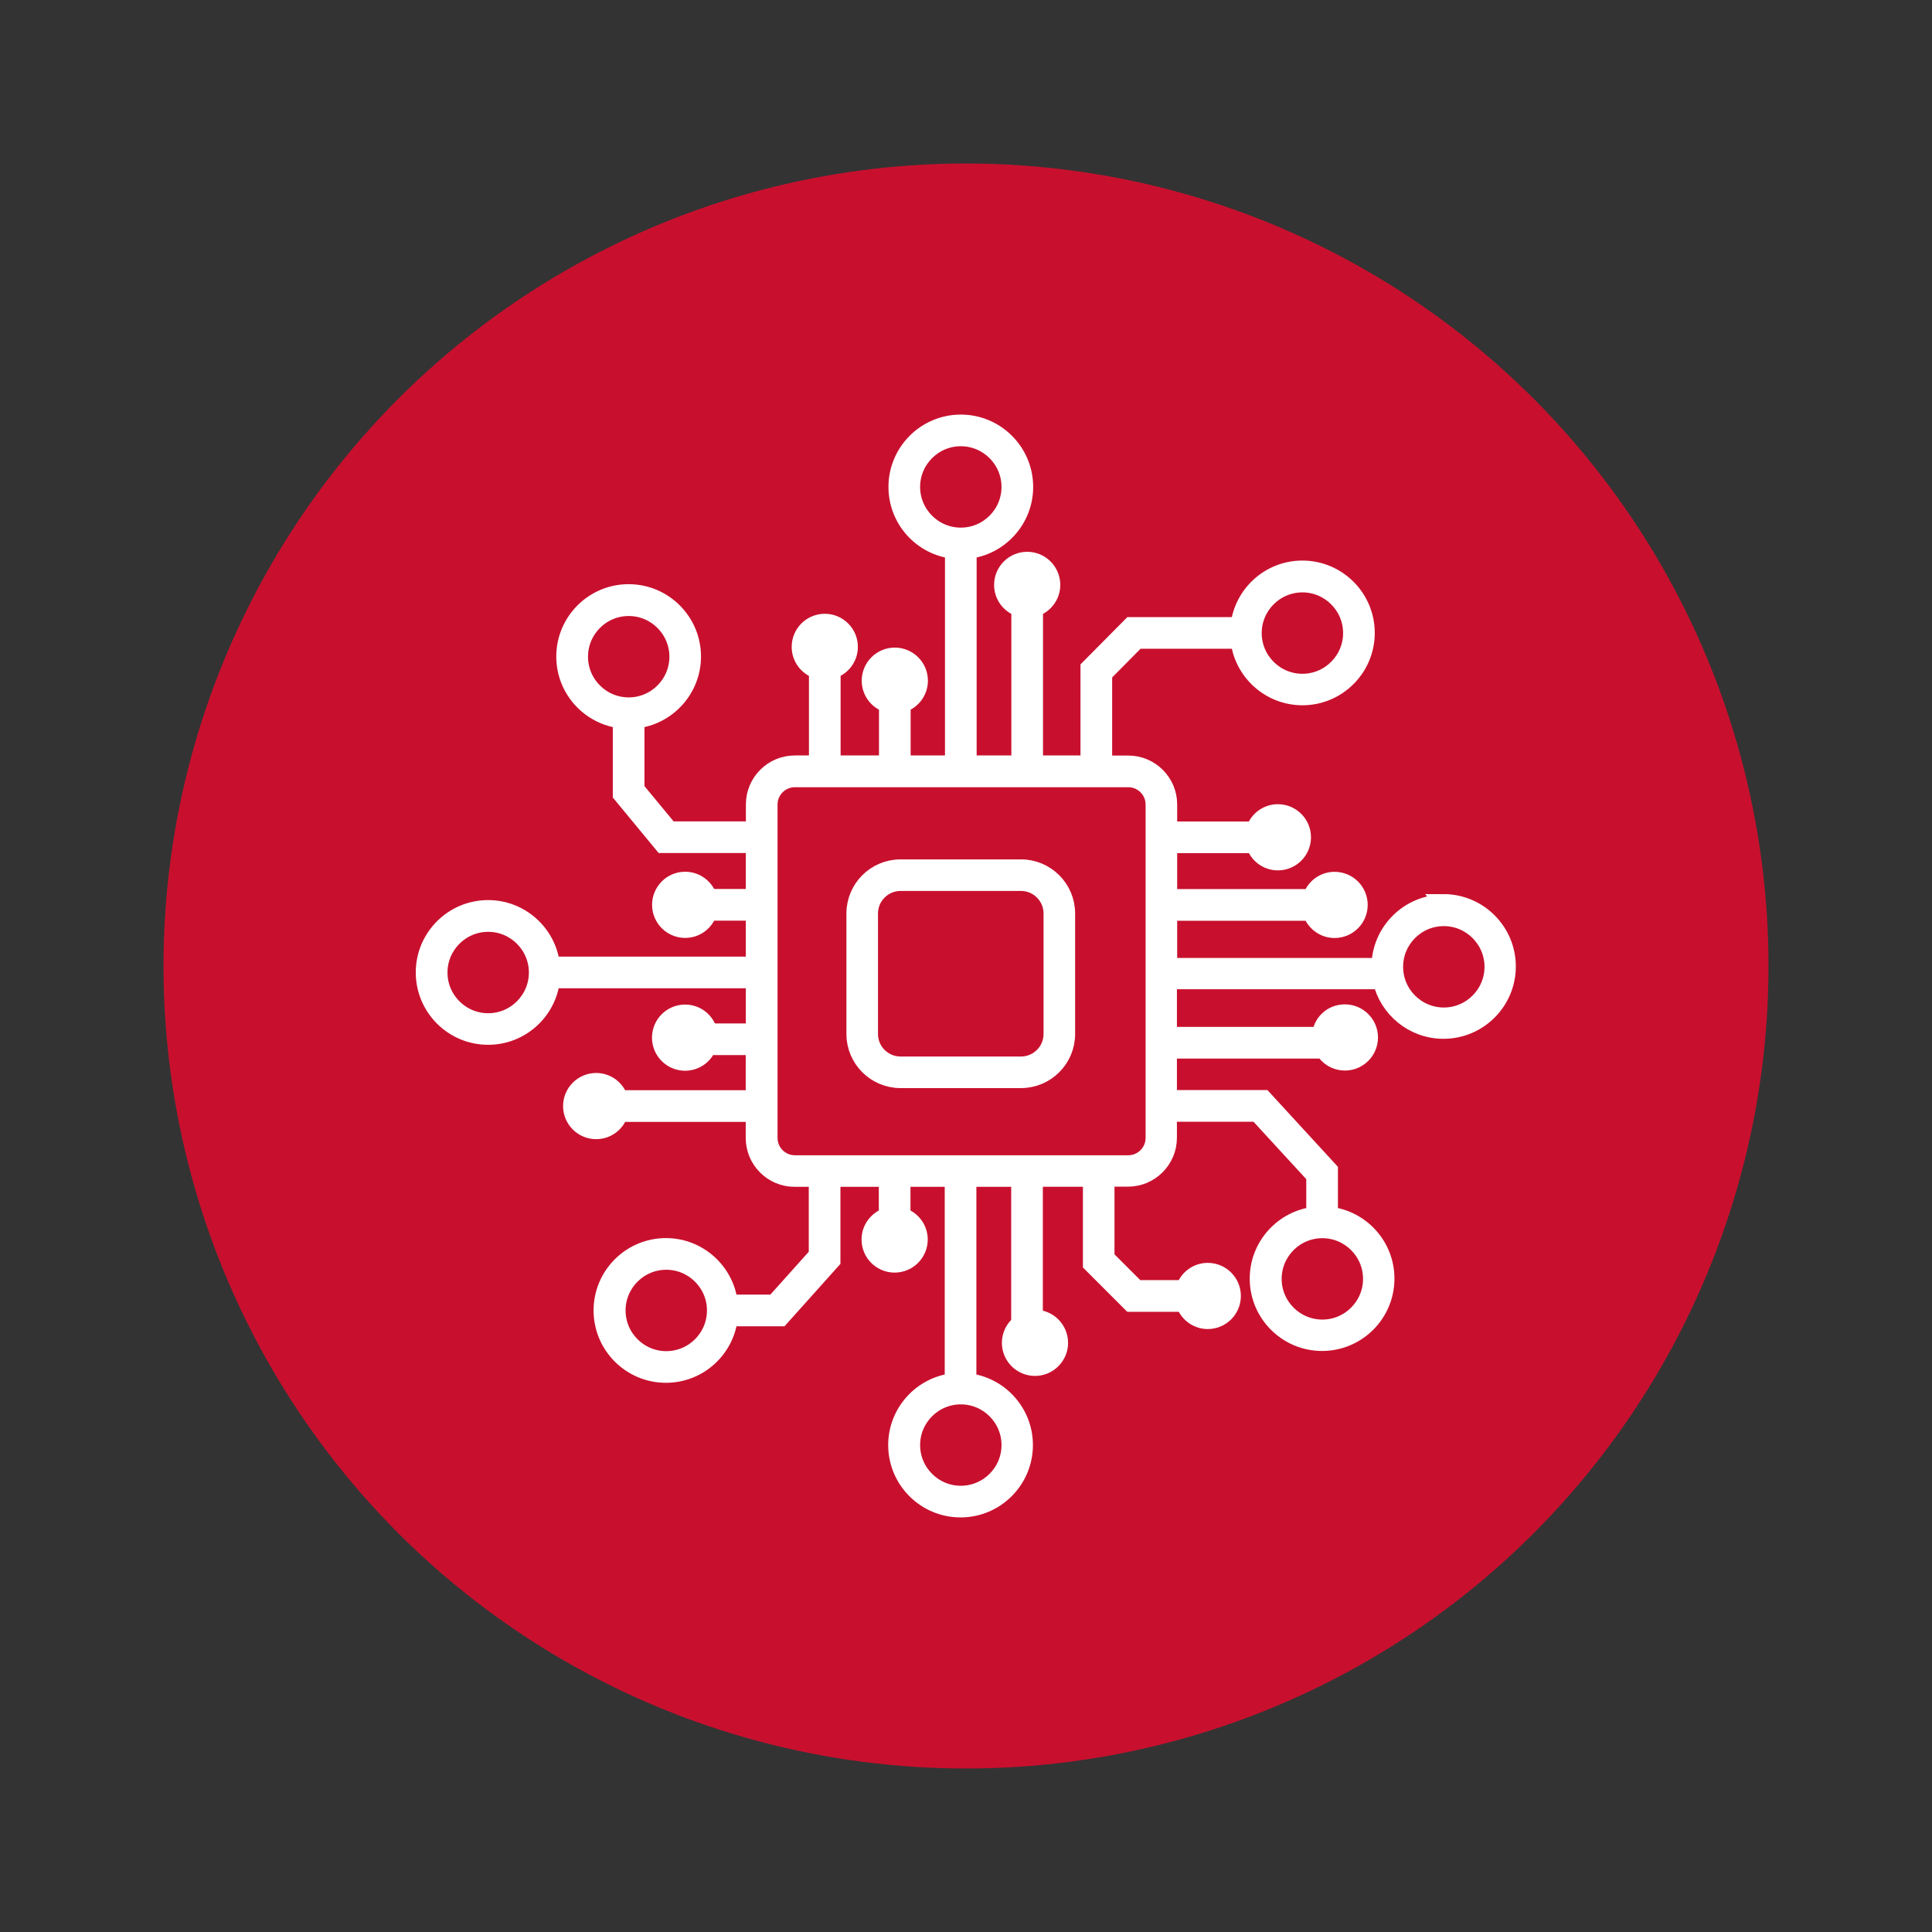
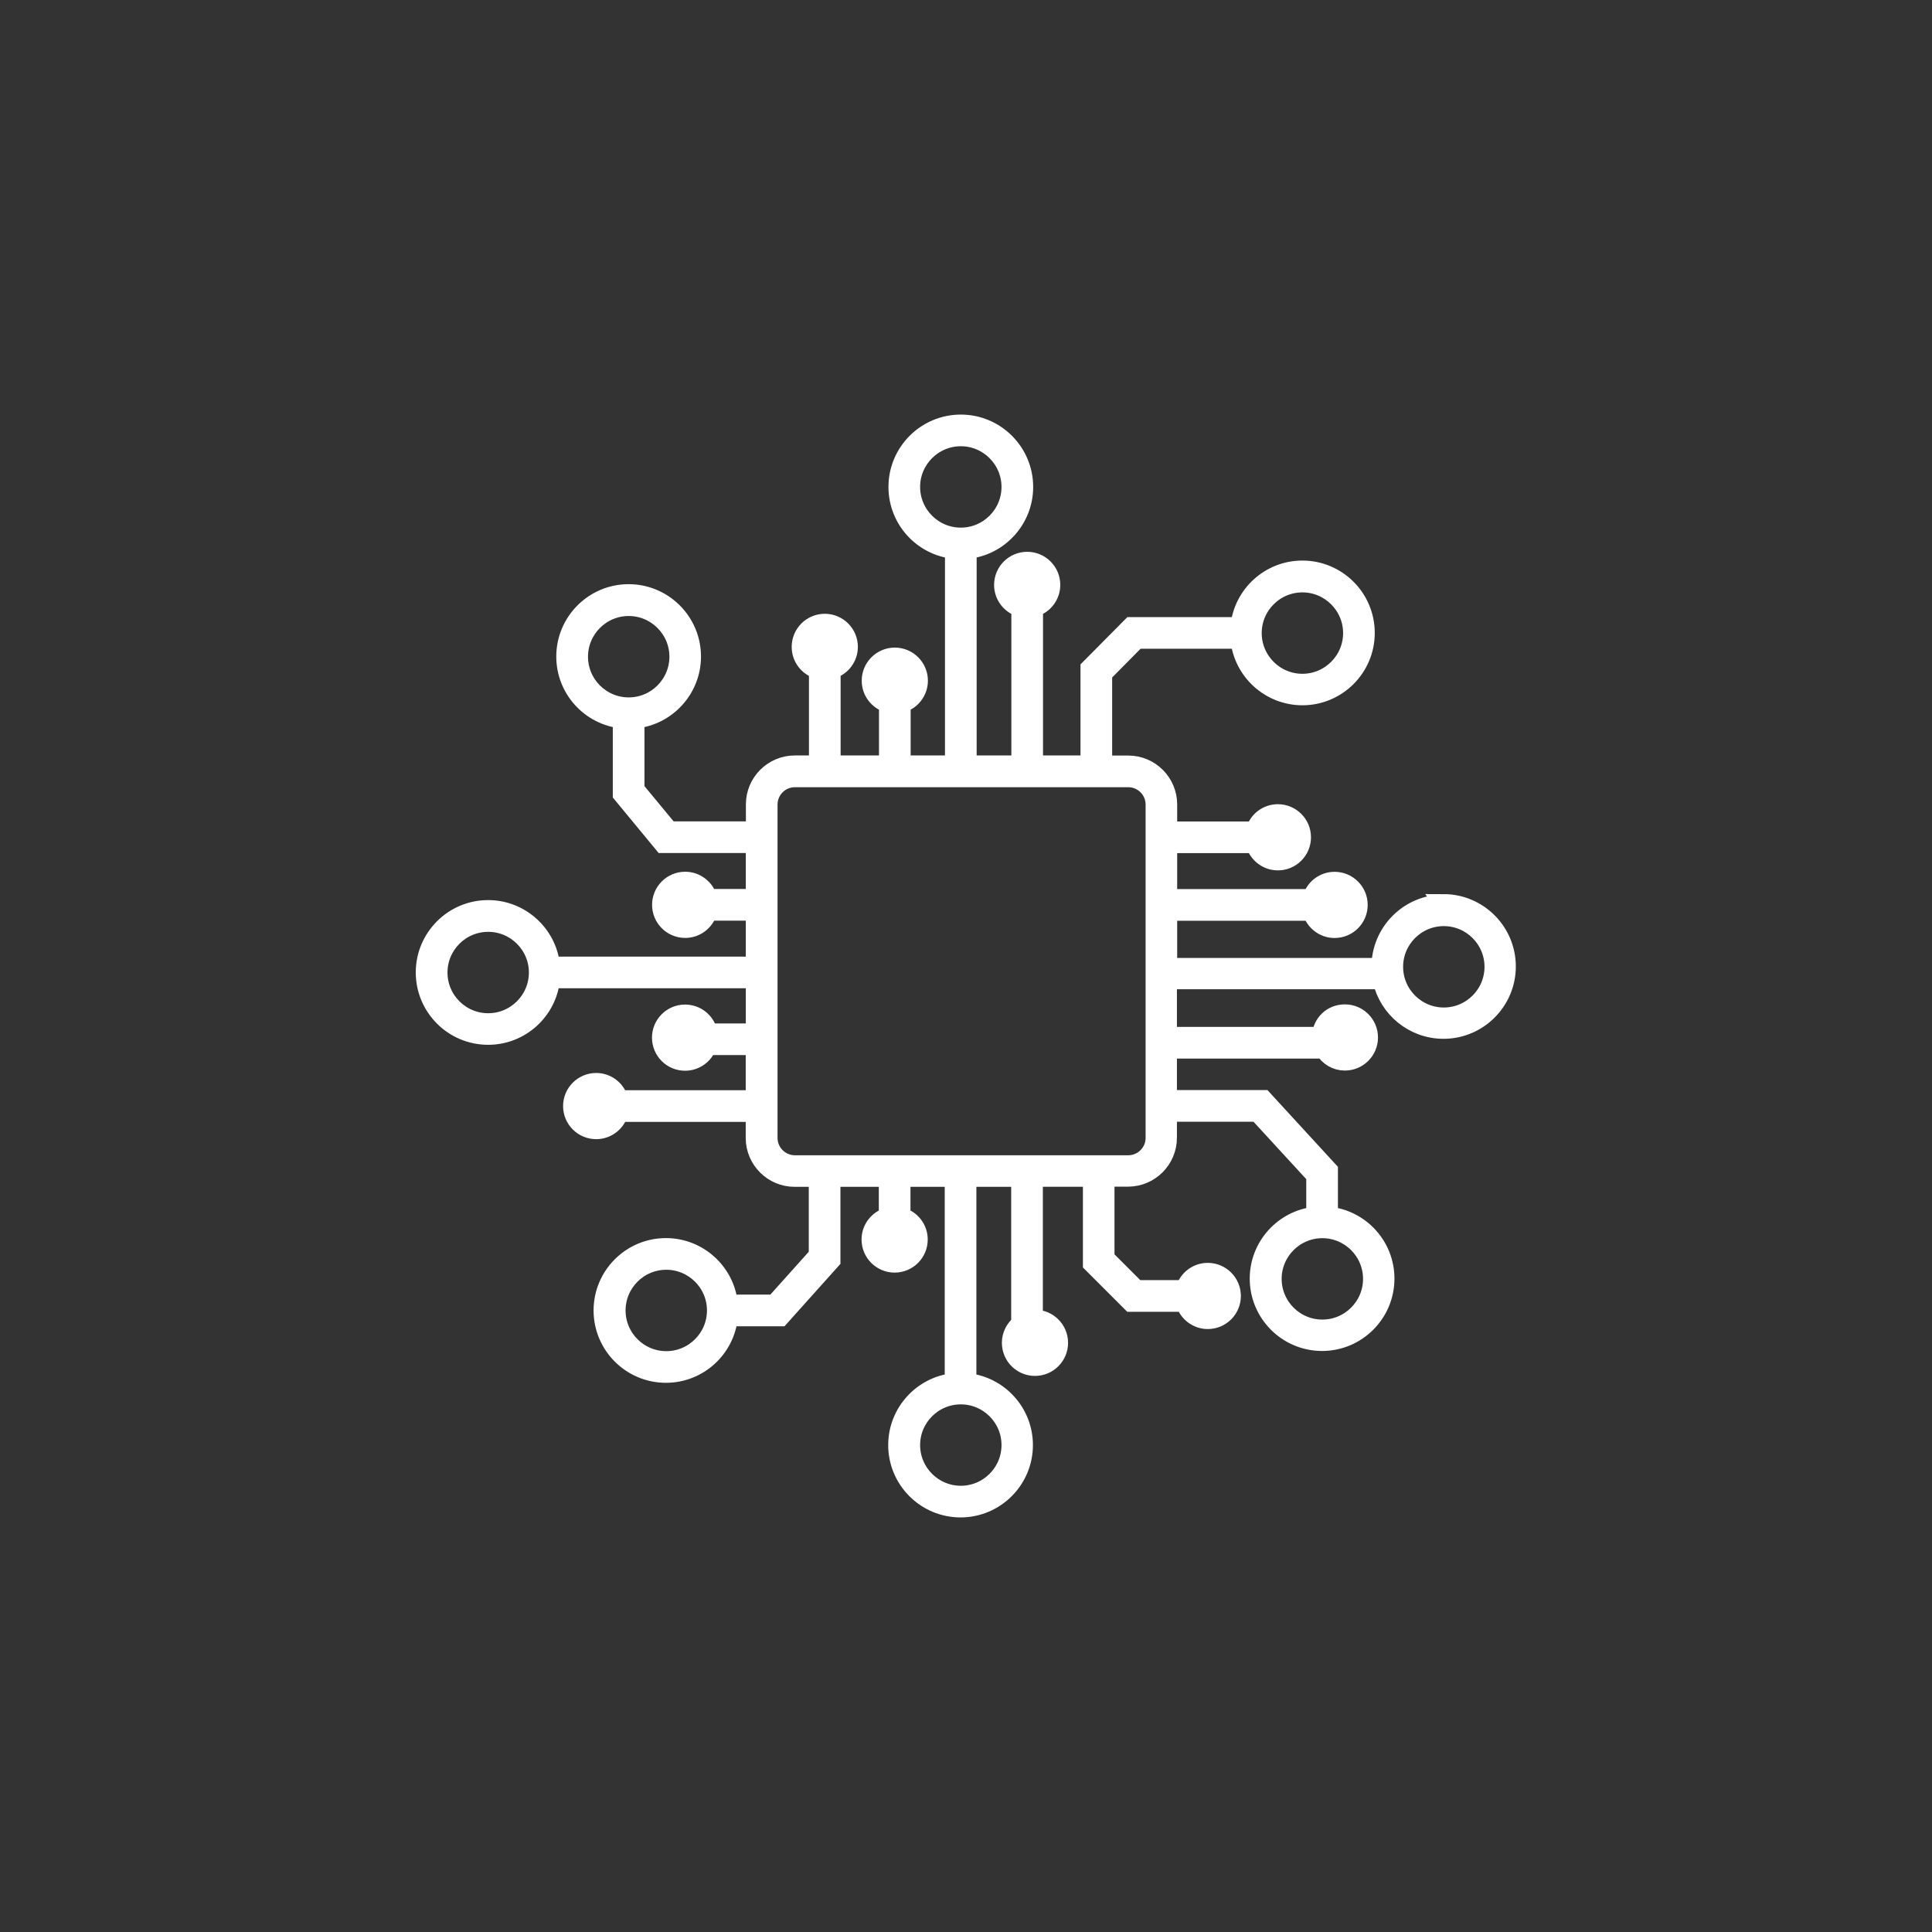
<svg xmlns="http://www.w3.org/2000/svg" id="Layer_1" data-name="Layer 1" viewBox="0 0 216 216">
  <rect x="0" y="0" width="216" height="216" fill="#333333" stroke="none" />
  <defs>
    <style>
      .cls-1 {
        fill: #fff;
        stroke: #fff;
        stroke-miterlimit: 10;
        stroke-width: 2px;
      }

      .cls-2 {
        fill: #c8102e;
        stroke-width: 0px;
      }
    </style>
  </defs>
-   <circle class="cls-2" cx="108" cy="108" r="89.72" />
  <g>
-     <path class="cls-1" d="m114.15,97.08h-13.47c-2.79,0-5.05,2.27-5.05,5.05v13.47c0,2.79,2.27,5.05,5.05,5.05h13.47c2.79,0,5.05-2.27,5.05-5.05v-13.47c0-2.79-2.27-5.05-5.05-5.05Zm3.52,18.52c0,1.94-1.58,3.52-3.52,3.52h-13.47c-1.94,0-3.52-1.58-3.52-3.52v-13.47c0-1.94,1.58-3.52,3.52-3.52h13.47c1.94,0,3.52,1.58,3.52,3.52v13.47Z" />
    <path class="cls-1" d="m106.65,61.48v23.99h1.54v-23.99c3.55-.38,6.32-3.4,6.32-7.04,0-3.91-3.18-7.09-7.09-7.09s-7.09,3.18-7.09,7.09c0,3.65,2.77,6.66,6.32,7.04Zm.77-12.59c3.06,0,5.55,2.49,5.55,5.55s-2.49,5.55-5.55,5.55-5.55-2.49-5.55-5.55,2.49-5.55,5.55-5.55Z" />
    <path class="cls-1" d="m161.42,101.01c-3.91,0-7.09,3.18-7.09,7.09,0,0,0,0,0,0h-23.72v-6.16h16.02c.33,1.11,1.36,1.93,2.58,1.93,1.49,0,2.7-1.21,2.7-2.7s-1.21-2.7-2.7-2.7c-1.22,0-2.25.81-2.58,1.93h-16.02v-6.02h9.68c.33,1.11,1.36,1.93,2.58,1.93,1.49,0,2.7-1.21,2.7-2.7s-1.21-2.7-2.7-2.7c-1.22,0-2.25.81-2.58,1.93h-9.68v-2.9c0-2.47-2.01-4.47-4.47-4.47h-2.8v-10.14l3.76-3.8h11.47c.38,3.55,3.4,6.32,7.04,6.32,3.91,0,7.09-3.18,7.09-7.09s-3.18-7.09-7.09-7.09c-3.65,0-6.66,2.77-7.04,6.32h-12.11l-4.66,4.7v10.77h-6.19v-17.49c1.11-.33,1.93-1.36,1.93-2.58,0-1.49-1.21-2.7-2.7-2.7s-2.7,1.21-2.7,2.7c0,1.22.81,2.25,1.93,2.58v17.49h-13.26v-6.78c1.11-.33,1.93-1.36,1.93-2.58,0-1.49-1.21-2.7-2.7-2.7s-2.7,1.21-2.7,2.7c0,1.22.81,2.25,1.93,2.58v6.78h-6.29v-10.56c1.11-.33,1.93-1.36,1.93-2.58,0-1.49-1.21-2.7-2.7-2.7s-2.7,1.21-2.7,2.7c0,1.22.81,2.25,1.93,2.58v10.56h-2.58c-2.47,0-4.47,2.01-4.47,4.47v2.9h-9.55l-3.79-4.58v-7.81c3.55-.38,6.32-3.4,6.32-7.04,0-3.91-3.18-7.09-7.09-7.09s-7.09,3.18-7.09,7.09c0,3.65,2.77,6.66,6.32,7.04v8.36l4.6,5.57h10.27v6.02h-5.2c-.33-1.11-1.36-1.93-2.58-1.93-1.49,0-2.7,1.21-2.7,2.7s1.21,2.7,2.7,2.7c1.22,0,2.25-.81,2.58-1.93h5.2v6.02h-22.77c-.38-3.55-3.4-6.32-7.04-6.32-3.91,0-7.09,3.18-7.09,7.09s3.18,7.09,7.09,7.09c3.65,0,6.66-2.77,7.04-6.32h22.77v5.93h-5.16c-.27-1.21-1.34-2.11-2.63-2.11-1.49,0-2.7,1.21-2.7,2.7s1.21,2.7,2.7,2.7c1.15,0,2.14-.73,2.52-1.75h5.26v5.93h-15.14c-.33-1.11-1.36-1.93-2.58-1.93-1.49,0-2.7,1.21-2.7,2.7s1.21,2.7,2.7,2.7c1.22,0,2.25-.81,2.58-1.93h15.14v2.79c0,2.47,2.01,4.47,4.47,4.47h2.58v8.64l-4.85,5.41h-5.08c-.38-3.55-3.4-6.32-7.04-6.32-3.91,0-7.09,3.18-7.09,7.09s3.18,7.09,7.09,7.09c3.65,0,6.66-2.77,7.04-6.32h5.77l5.7-6.36v-9.23h6.29v4.31c-1.11.33-1.93,1.36-1.93,2.58,0,1.49,1.21,2.7,2.7,2.7s2.7-1.21,2.7-2.7c0-1.22-.81-2.25-1.93-2.58v-4.31h5.83v22.83c-3.55.38-6.32,3.4-6.32,7.04,0,3.91,3.18,7.09,7.09,7.09s7.09-3.18,7.09-7.09c0-3.65-2.77-6.66-6.32-7.04v-22.83h5.89v16.32c-.63.49-1.04,1.26-1.04,2.12,0,1.49,1.21,2.7,2.7,2.7s2.7-1.21,2.7-2.7-1.21-2.7-2.7-2.7c-.04,0-.08,0-.12,0v-15.75h6.48v9.61l4.37,4.37h6.01c.33,1.11,1.36,1.93,2.58,1.93,1.49,0,2.7-1.21,2.7-2.7s-1.21-2.7-2.7-2.7c-1.22,0-2.25.81-2.58,1.93h-5.38l-3.47-3.47v-8.98h2.51c2.47,0,4.47-2.01,4.47-4.47v-2.79h10l6.46,7.03v4.47c-3.55.38-6.32,3.4-6.32,7.04,0,3.91,3.18,7.09,7.09,7.09s7.09-3.18,7.09-7.09c0-3.65-2.77-6.66-6.32-7.04v-5.07l-7.32-7.97h-10.68v-5.52h17.45c.47.8,1.33,1.34,2.33,1.34,1.49,0,2.7-1.21,2.7-2.7s-1.21-2.7-2.7-2.7-2.59,1.11-2.69,2.52h-17.09v-6.21h23.89c.71,3.17,3.54,5.54,6.91,5.54,3.91,0,7.09-3.18,7.09-7.09s-3.18-7.09-7.09-7.09Zm-15.81-35.78c3.06,0,5.55,2.49,5.55,5.55s-2.49,5.55-5.55,5.55-5.55-2.49-5.55-5.55,2.49-5.55,5.55-5.55Zm-80.87,8.19c0-3.06,2.49-5.55,5.55-5.55s5.55,2.49,5.55,5.55-2.49,5.55-5.55,5.55-5.55-2.49-5.55-5.55Zm-10.16,40.86c-3.06,0-5.55-2.49-5.55-5.55s2.49-5.55,5.55-5.55,5.55,2.49,5.55,5.55-2.49,5.55-5.55,5.55Zm19.91,37.78c-3.06,0-5.55-2.49-5.55-5.55s2.49-5.55,5.55-5.55,5.55,2.49,5.55,5.55-2.49,5.55-5.55,5.55Zm38.48,9.5c0,3.06-2.49,5.55-5.55,5.55s-5.55-2.49-5.55-5.55,2.49-5.55,5.55-5.55,5.55,2.49,5.55,5.55Zm40.42-18.58c0,3.06-2.49,5.55-5.55,5.55s-5.55-2.49-5.55-5.55,2.49-5.55,5.55-5.55,5.55,2.49,5.55,5.55Zm-24.31-15.76c0,1.62-1.32,2.94-2.94,2.94h-37.27c-1.62,0-2.94-1.32-2.94-2.94v-37.27c0-1.62,1.32-2.94,2.94-2.94h37.27c1.62,0,2.94,1.32,2.94,2.94v37.27Zm32.34-13.58c-3.06,0-5.55-2.49-5.55-5.55s2.49-5.55,5.55-5.55,5.55,2.49,5.55,5.55-2.49,5.55-5.55,5.55Z" />
  </g>
</svg>